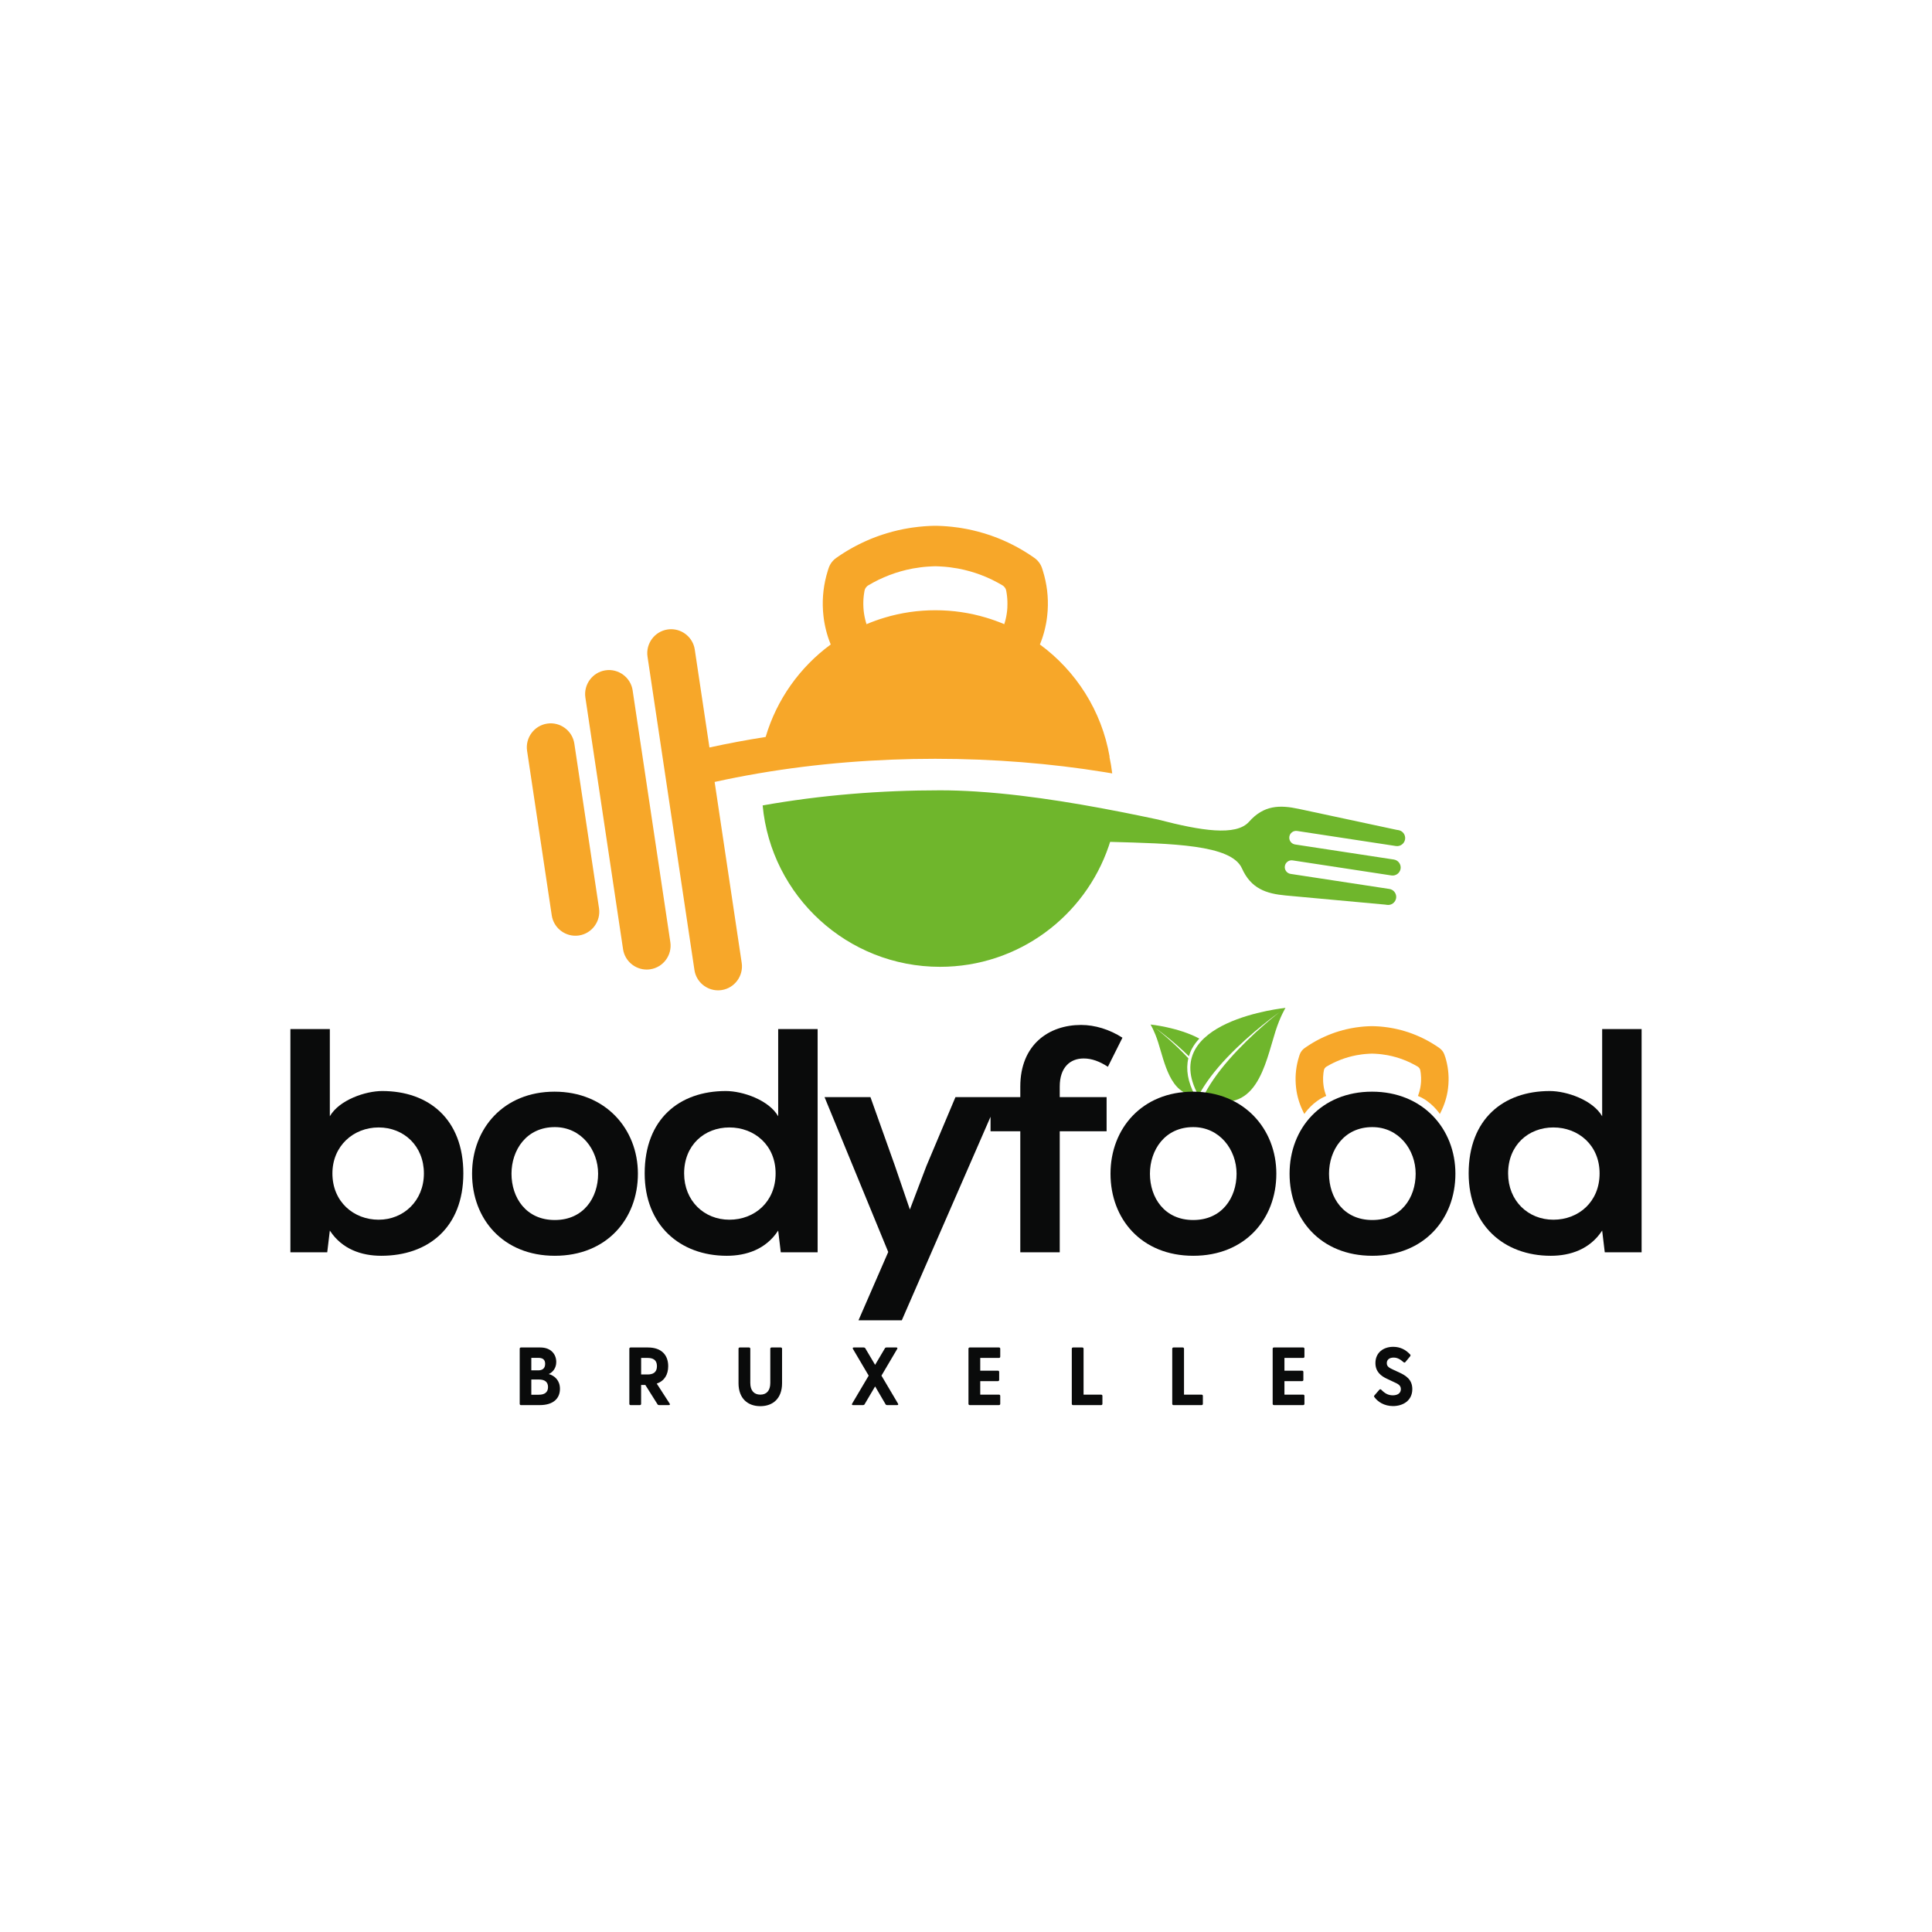
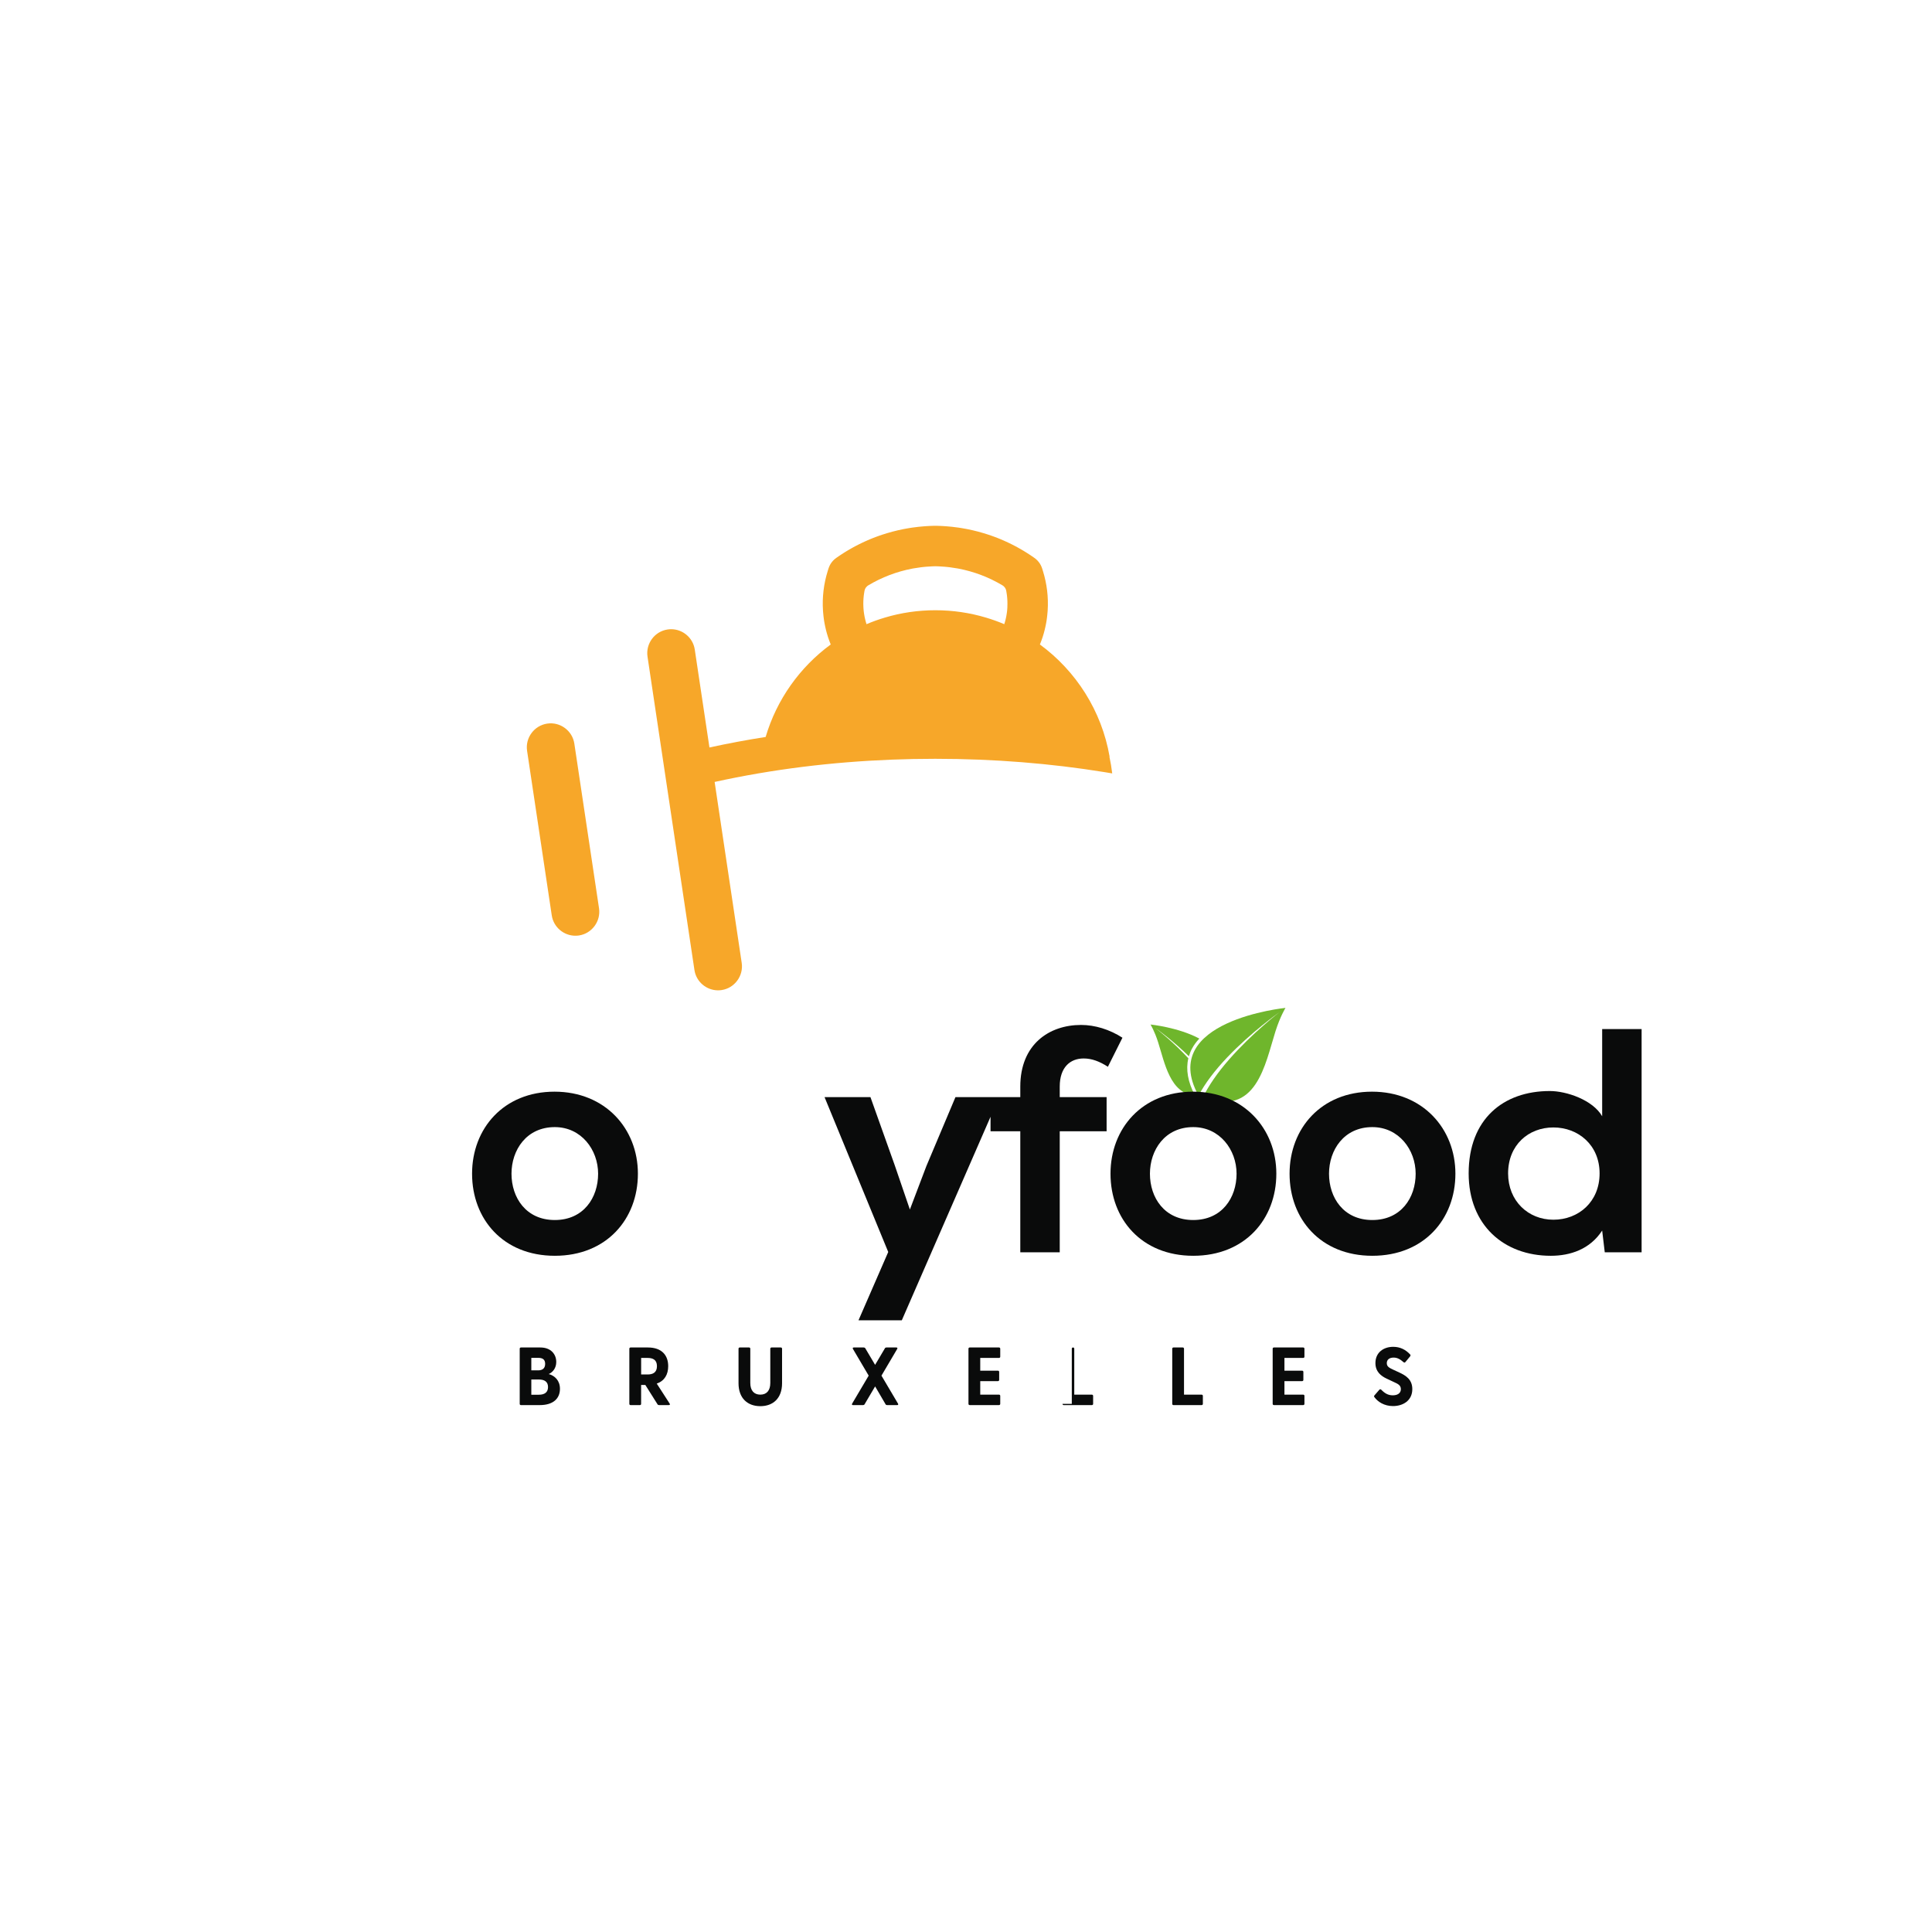
<svg xmlns="http://www.w3.org/2000/svg" id="logo_vertical_black" version="1.1" viewBox="0 0 1080 1080">
  <defs>
    <style>
      .st0 {
        fill-rule: evenodd;
      }

      .st0, .st1 {
        fill: #6fb62c;
      }

      .st2 {
        fill: #0a0b0b;
      }

      .st3 {
        fill: #f7a729;
      }
    </style>
  </defs>
  <g>
-     <path class="st0" d="M781.68,464.03l-.88-.13-54.78-11.73c-10.66-2.29-19.59-2.11-27.82,7.21-7.25,8.19-27.04,4.93-50.42-1.13h0s-.06-.03-.08-.04c-.09-.02-.18-.04-.27-.06-27.3-5.81-58.55-11.75-88.37-14.61-4.49-.43-8.94-.79-13.36-1.07-6.88-.44-13.64-.68-20.21-.68-33.15,0-66.5,2.63-99.17,8.45,4.72,50.61,47.31,90.22,99.17,90.22,43.81,0,80.99-28.29,94.33-67.57.26-.75.51-1.52.74-2.28,34.32.96,67.69,1.46,73.67,14.78,5.09,11.37,13.55,14.17,24.42,15.18l55.78,5.12.88.13c2.44.38,4.75-1.32,5.13-3.77.04-.23.05-.44.05-.67,0-2.18-1.6-4.12-3.83-4.45l-55.22-8.42c-2.07-.32-3.53-2.28-3.2-4.35.31-2.07,2.28-3.53,4.35-3.2l55.22,8.42c2.44.37,4.75-1.32,5.13-3.77h0c.37-2.45-1.33-4.76-3.77-5.13l-55.22-8.42c-2.07-.32-3.53-2.27-3.2-4.35.32-2.08,2.28-3.52,4.35-3.2l55.22,8.42c2.44.38,4.75-1.33,5.13-3.78.37-2.44-1.33-4.75-3.77-5.12Z" />
    <g>
      <path class="st3" d="M321.07,415.75c-1.07-7.28-7.92-12.35-15.19-11.25-7.25,1.08-12.33,7.92-11.24,15.2l13.79,91.98c.98,6.62,6.73,11.4,13.23,11.4.65,0,1.3-.05,1.96-.14,7.25-1.08,12.31-7.92,11.24-15.19l-13.79-91.99Z" />
-       <path class="st3" d="M353.66,385.95c-1.07-7.25-7.92-12.33-15.19-11.24-7.25,1.08-12.31,7.93-11.24,15.2l21.06,140.69c.98,6.6,6.73,11.39,13.22,11.39.65,0,1.31-.06,1.97-.15,7.28-1.07,12.34-7.92,11.24-15.19l-21.07-140.7Z" />
      <path class="st3" d="M620.28,422.99c-4.44-25.67-18.8-47.93-38.97-62.73.12-.29.24-.58.36-.88.14-.38.28-.76.43-1.14.08-.23.17-.46.25-.7.1-.29.21-.59.31-.88.1-.29.19-.59.29-.89.19-.59.36-1.19.54-1.79.17-.6.33-1.2.48-1.81.15-.6.29-1.2.42-1.81.12-.54.23-1.07.33-1.62.05-.23.09-.46.13-.7.02-.14.05-.29.07-.43.05-.3.1-.59.15-.89,0-.03,0-.06.01-.09.04-.29.09-.58.12-.87.05-.3.08-.6.12-.9,0-.02,0-.04,0-.06.04-.29.07-.59.1-.88,0,0,0-.02,0-.03.03-.3.07-.61.09-.91.02-.26.05-.53.07-.79,0-.08,0-.15.02-.23.02-.22.03-.45.05-.67.48-7.39-.39-14.92-2.68-22.22l-.41-1.31c-.1-.3-.2-.59-.32-.88-.12-.29-.25-.57-.39-.85-.14-.27-.29-.54-.45-.81-.81-1.31-1.88-2.45-3.16-3.35-.01,0-.02-.02-.03-.02-.48-.34-.97-.68-1.46-1.01-.02-.01-.03-.02-.05-.03-.47-.32-.95-.63-1.42-.95-.05-.02-.09-.06-.14-.09-.45-.29-.9-.58-1.35-.86-.07-.05-.15-.09-.22-.14-.39-.24-.78-.48-1.17-.72-.14-.09-.28-.17-.42-.25-.31-.19-.63-.38-.95-.56-.38-.22-.77-.45-1.16-.66-.37-.21-.75-.42-1.12-.63-.45-.25-.9-.49-1.36-.73-.53-.29-1.07-.56-1.61-.83-.5-.25-1-.5-1.51-.74-.06-.03-.12-.06-.18-.09-.52-.25-1.03-.49-1.55-.73-.02,0-.03-.02-.05-.02-.54-.25-1.08-.49-1.63-.73-.51-.23-1.02-.45-1.54-.66-.08-.04-.16-.07-.24-.1-.52-.21-1.04-.42-1.56-.63-.56-.22-1.12-.43-1.69-.64-.56-.21-1.13-.41-1.69-.61-.57-.2-1.14-.39-1.71-.58-.86-.29-1.71-.56-2.58-.81-4.03-1.21-8.13-2.16-12.31-2.84-.59-.1-1.19-.19-1.79-.28-1.19-.18-2.4-.33-3.6-.45-.86-.1-1.72-.18-2.59-.24-.13-.01-.26-.02-.39-.03-.52-.04-1.03-.07-1.55-.11-.61-.04-1.21-.07-1.82-.1-.59-.02-1.19-.05-1.78-.06h-.05c-.29-.02-.58-.02-.88-.02-.07,0-.15,0-.23,0-.07,0-.15,0-.23,0-.29,0-.59,0-.88.02h-.05c-.59.02-1.19.04-1.78.06-.61.02-1.21.06-1.82.1-.52.03-1.03.07-1.55.11-.13.01-.26.02-.39.03-.87.07-1.73.15-2.59.24-1.21.13-2.41.28-3.6.45-.6.09-1.19.18-1.79.28-4.17.68-8.28,1.63-12.31,2.84-.86.26-1.72.53-2.58.81-.57.19-1.14.38-1.71.58-.57.2-1.13.4-1.69.61-.57.21-1.12.43-1.69.64-.52.21-1.04.41-1.56.63-.08.03-.16.07-.24.1-.52.21-1.03.43-1.54.66-.55.24-1.09.48-1.63.73-.02,0-.03.01-.05.02-.52.24-1.03.48-1.55.73-.06.03-.12.06-.18.09-.5.24-1,.49-1.51.74-.54.27-1.07.55-1.61.83-.46.24-.91.48-1.36.73-.38.21-.75.41-1.12.63-.39.21-.77.44-1.16.66-.32.18-.63.37-.95.56-.14.08-.28.17-.42.25-.39.24-.78.48-1.17.72-.07.05-.15.09-.22.14-.45.28-.9.57-1.35.86-.05.03-.09.06-.14.09-.48.31-.95.63-1.42.95-.02.01-.03.02-.05.03-.49.33-.98.67-1.46,1.01-.02.01-.03.02-.05.03-1.28.9-2.35,2.04-3.15,3.35-.16.26-.31.53-.45.81-.14.28-.27.56-.39.85-.12.29-.22.58-.32.88l-.41,1.31c-2.29,7.3-3.16,14.83-2.68,22.22.01.22.03.44.05.67,0,.07.01.15.02.23.02.26.05.52.07.79.02.31.06.61.09.91,0,.01,0,.02,0,.03.03.29.06.59.1.88,0,.02,0,.04,0,.06.04.3.07.6.12.9.04.29.08.58.12.87,0,.03,0,.06.01.09.05.3.09.59.15.89.02.14.05.29.07.43.04.24.08.47.13.7.1.54.21,1.08.33,1.62.13.61.27,1.21.42,1.81.15.61.31,1.21.48,1.81.17.6.35,1.2.54,1.79.1.3.19.59.29.89.1.3.2.59.31.88.08.24.17.47.25.7.14.38.28.76.43,1.14.11.29.24.58.35.87-17.22,12.63-30.19,30.71-36.38,51.7-.11.02-.24.04-.35.06-10.42,1.63-20.76,3.57-31.05,5.82l-.02-.02-8.2-54.71c-.98-6.61-6.72-11.38-13.22-11.38-.65,0-1.31.06-1.97.15-7.25,1.07-12.31,7.92-11.23,15.18l26.23,175.16c.98,6.61,6.72,11.38,13.22,11.38.65,0,1.31-.06,1.97-.15,7.25-1.07,12.31-7.92,11.24-15.18l-15.14-101.16c7.96-1.75,15.96-3.32,24-4.7.25-.05.52-.08.77-.13,32.53-5.55,65.63-8.11,98.55-8.11s64.75,2.61,94.43,7.42c1.38.22,2.74.44,4.1.68.13.02.26.05.4.07-.37-3.17-.9-6.29-1.56-9.35ZM563.14,339.17c0,.3-.03.59-.05.9-.02.3-.04.59-.07.89-.02.3-.06.59-.09.89-.03.3-.07.59-.12.89-.04.29-.08.59-.14.88-.05.29-.1.58-.15.88,0,0,0,0,0,.01-.06.29-.12.58-.18.87-.06.29-.13.58-.2.87-.07.28-.14.56-.21.84-.15.58-.32,1.16-.5,1.74,0,.03-.02.06-.03.09-3.34-1.41-6.77-2.65-10.29-3.69-8.94-2.67-18.42-4.1-28.22-4.1s-19.26,1.42-28.18,4.09c-3.53,1.04-6.97,2.28-10.33,3.7,0-.03-.02-.06-.03-.09-.18-.58-.35-1.16-.5-1.74-.07-.28-.14-.56-.21-.84-.07-.29-.14-.58-.2-.87-.06-.29-.12-.58-.18-.87h0c-.05-.3-.11-.59-.15-.89-.05-.29-.09-.59-.14-.88-.04-.29-.08-.59-.12-.89s-.07-.59-.09-.89c-.03-.3-.05-.59-.07-.89-.02-.3-.04-.59-.05-.9-.1-2.09-.03-4.18.22-6.28.03-.3.07-.59.12-.89.08-.59.18-1.18.29-1.77.05-.26.12-.5.21-.74.02-.06.05-.12.07-.19.09-.21.2-.42.33-.62.04-.07.08-.13.13-.2.19-.26.4-.5.63-.71.12-.11.24-.21.36-.3.13-.09.26-.19.4-.27,7.59-4.53,15.86-7.67,24.48-9.32.24-.05.48-.09.71-.13,1.37-.25,2.75-.46,4.13-.63.25-.03.5-.06.75-.09.44-.05.88-.1,1.32-.14.38-.04.76-.07,1.14-.1.9-.07,1.8-.14,2.7-.17.37-.02.74-.03,1.11-.05.37-.01.74-.02,1.12-.03h.04c.37,0,.74.02,1.12.03.37,0,.74.02,1.11.05.9.04,1.8.1,2.7.17.38.03.76.07,1.14.1.44.04.88.09,1.32.14.25.03.5.06.75.09,1.38.17,2.76.38,4.13.63.24.04.48.09.71.13,8.63,1.65,16.89,4.79,24.48,9.32.14.08.27.17.4.27.13.1.25.19.36.3.24.21.45.46.63.71.05.07.09.13.13.2.13.2.24.4.33.62.02.06.05.12.07.19.09.24.16.48.21.73.11.59.21,1.19.29,1.79.05.3.08.59.12.89.25,2.09.32,4.19.22,6.28Z" />
    </g>
  </g>
  <g>
-     <path class="st3" d="M807.82,590.75l-.28-.89c-.06-.2-.13-.4-.22-.6-.08-.2-.17-.39-.26-.58-.09-.19-.2-.37-.3-.55-.55-.89-1.28-1.67-2.15-2.28,0,0-.01-.01-.02-.02-.33-.23-.66-.46-.99-.69-.01,0-.02-.01-.03-.02-.32-.22-.64-.43-.97-.64-.03-.02-.06-.04-.09-.06-.3-.2-.61-.39-.92-.58-.05-.03-.1-.06-.15-.1-.26-.17-.53-.33-.8-.49-.1-.06-.19-.12-.28-.17-.21-.13-.43-.26-.64-.38-.26-.15-.52-.3-.79-.45-.25-.15-.51-.29-.76-.43-.31-.17-.62-.33-.93-.5-.36-.19-.73-.38-1.09-.56-.34-.17-.68-.34-1.03-.51-.04-.02-.08-.04-.12-.06-.35-.17-.7-.33-1.05-.49-.01,0-.02-.01-.03-.01-.37-.17-.74-.33-1.11-.49-.35-.15-.7-.3-1.05-.45-.05-.03-.11-.04-.16-.07-.35-.15-.7-.29-1.06-.43-.38-.15-.76-.29-1.15-.44-.38-.14-.77-.28-1.15-.42-.38-.13-.77-.27-1.16-.4-.58-.19-1.17-.38-1.75-.55-2.74-.82-5.53-1.47-8.37-1.93-.4-.06-.81-.13-1.22-.19-.81-.12-1.63-.22-2.45-.31-.58-.06-1.17-.12-1.76-.17-.09,0-.18-.02-.27-.02-.35-.03-.7-.05-1.05-.07-.41-.03-.83-.05-1.24-.06-.4-.02-.81-.03-1.21-.04h-.03c-.2-.01-.4-.02-.6-.02-.05,0-.1,0-.15,0-.05,0-.1,0-.15,0-.2,0-.4,0-.6.02h-.03c-.4.01-.81.03-1.21.04-.41.02-.83.04-1.24.06-.35.02-.7.05-1.05.07-.09,0-.18.01-.27.02-.59.04-1.18.1-1.76.17-.82.09-1.64.19-2.45.31-.41.06-.81.12-1.22.19-2.84.46-5.63,1.11-8.37,1.93-.59.17-1.17.36-1.75.55-.39.13-.78.26-1.16.4-.38.13-.77.27-1.15.42-.38.14-.76.29-1.15.44-.35.14-.71.28-1.06.43-.05.02-.11.04-.16.07-.35.14-.7.29-1.05.45-.37.16-.74.33-1.11.49-.01,0-.02,0-.03.01-.35.16-.7.33-1.05.49-.04.02-.08.04-.12.06-.34.17-.68.33-1.03.51-.37.18-.73.37-1.09.56-.31.16-.62.33-.93.5-.26.14-.51.28-.76.43-.26.15-.53.3-.79.45-.22.12-.43.25-.64.38-.09.06-.19.11-.28.17-.27.16-.53.32-.8.49-.05.03-.1.06-.15.1-.31.19-.62.39-.92.58-.03.02-.06.04-.09.06-.32.21-.65.43-.97.64-.01,0-.02.02-.03.02-.33.22-.67.45-.99.69-.01,0-.02.01-.03.02-.87.61-1.6,1.38-2.14,2.27-.11.18-.21.36-.3.55-.1.19-.19.38-.26.58-.08.19-.15.39-.22.6l-.28.89c-1.56,4.96-2.15,10.08-1.82,15.11,0,.15.02.3.03.45,0,.05,0,.1.01.15.01.18.03.36.05.54.02.21.04.42.06.62,0,0,0,.01,0,.02.02.2.04.4.07.6,0,.01,0,.03,0,.04.03.2.05.41.08.61.03.2.06.39.08.59,0,.02,0,.04,0,.06.03.2.06.4.1.6.01.1.03.2.05.29.03.16.06.32.09.47.07.37.14.73.22,1.1.09.41.19.82.29,1.23.1.41.21.82.33,1.23.12.41.24.81.37,1.22.06.2.13.4.2.6.07.2.14.4.21.6.06.16.11.32.17.47.09.26.19.52.29.78.13.34.27.67.41,1.01.26.63.54,1.25.84,1.87.05.1.1.21.15.32.05.1.1.21.15.31h0c.18.36.37.72.56,1.08,0,0,1.24-1.91,3.52-4.17,2.09-2.08,5.06-4.45,8.72-5.9v.03c-.06-.19-.13-.38-.2-.57-.14-.38-.27-.77-.39-1.15-.12-.39-.24-.79-.34-1.19-.05-.19-.1-.38-.14-.57-.05-.2-.09-.39-.13-.59-.04-.2-.08-.4-.12-.59h0c-.04-.21-.07-.4-.1-.6-.03-.2-.06-.4-.09-.6-.03-.2-.05-.4-.08-.6-.03-.2-.05-.4-.06-.6-.02-.2-.04-.4-.05-.61-.01-.2-.03-.4-.04-.61-.07-1.42-.02-2.85.15-4.27.02-.2.05-.4.08-.61.05-.4.12-.8.2-1.2.03-.17.08-.34.14-.51.01-.04.03-.08.05-.13.06-.15.14-.29.22-.42.03-.04.06-.09.09-.13.13-.18.27-.34.43-.49.08-.07.16-.14.25-.21.09-.06.18-.13.27-.18,5.16-3.08,10.78-5.22,16.64-6.34.16-.03.32-.06.48-.09.93-.17,1.87-.31,2.81-.43.17-.02.34-.04.51-.06.3-.04.6-.07.9-.1.26-.03.52-.05.78-.07.61-.05,1.22-.09,1.84-.12.25-.01.5-.02.76-.03.25,0,.51-.01.76-.02h.03c.25,0,.51.01.76.02.25,0,.5.02.76.03.61.03,1.22.07,1.84.12.26.02.52.04.78.07.3.03.6.06.9.1.17.02.34.04.51.06.94.12,1.88.26,2.81.43.16.03.32.06.48.09,5.86,1.12,11.48,3.26,16.64,6.34.1.06.19.12.27.18.09.06.17.13.25.21.16.15.31.31.43.49.03.04.06.09.09.13.09.13.16.28.22.42.02.04.03.08.05.13.06.16.11.32.14.49.08.4.14.81.2,1.22.03.2.06.4.08.61.17,1.42.22,2.85.15,4.27,0,.2-.02.4-.04.61-.01.2-.03.4-.05.61-.02.2-.04.4-.06.6-.02.2-.05.4-.08.6-.03.2-.06.4-.09.6-.03.2-.06.4-.1.6,0,0,0,0,0,0-.04.2-.08.4-.12.59-.04.2-.09.4-.13.59-.04.19-.09.38-.14.57-.1.4-.22.79-.34,1.19-.12.39-.25.77-.39,1.15-.07.19-.14.38-.22.57v-.03c3.68,1.44,6.65,3.82,8.74,5.9,2.27,2.26,3.52,4.17,3.52,4.17.19-.36.38-.72.56-1.09h0c.05-.1.1-.21.15-.31.05-.1.1-.21.15-.32.29-.62.57-1.24.84-1.87.14-.33.28-.67.41-1.01.1-.26.19-.52.29-.78.06-.16.11-.31.17-.47.07-.2.14-.4.21-.6.06-.2.13-.4.2-.6.13-.4.25-.81.37-1.22.12-.41.22-.82.33-1.23.1-.41.2-.82.29-1.23.08-.37.15-.73.22-1.1.03-.16.06-.31.09-.47.02-.1.03-.19.05-.29.04-.2.07-.4.1-.6,0-.02,0-.04,0-.06.03-.2.06-.39.08-.59.03-.21.06-.41.08-.61,0-.01,0-.03,0-.04.03-.2.05-.4.07-.6,0,0,0-.01,0-.02.02-.21.04-.41.06-.62.02-.18.03-.36.05-.54,0-.05,0-.1.01-.15.01-.15.02-.3.03-.45.33-5.03-.27-10.14-1.82-15.11Z" />
    <g>
      <path class="st1" d="M664.3,591.59c-4.03-4.33-8.19-8.25-11.57-11.21-4.11-3.6-7.01-5.81-7.01-5.81,0,0,2.99,2.09,7.24,5.53,3.38,2.73,7.55,6.34,11.65,10.36.43-1.41.94-2.8,1.65-4.14,1.1-2.09,2.52-3.99,4.17-5.75-11.75-6.3-27.28-7.86-27.28-7.86,0,0,2.23,3.57,4.25,9.93,3.61,11.35,6.75,28.93,20.54,29.65-3.94-7.51-5.14-14.45-3.64-20.71Z" />
      <path class="st1" d="M669.84,612.17c.09.04.17.07.26.11.39-.75.79-1.51,1.25-2.27.5-.86,1.02-1.75,1.6-2.62.56-.89,1.16-1.79,1.8-2.69.61-.91,1.28-1.82,1.98-2.73,2.75-3.65,5.91-7.34,9.26-10.85,6.68-7.02,13.98-13.39,19.61-17.93,5.63-4.56,9.58-7.32,9.58-7.32,0,0-3.83,2.92-9.27,7.7-5.44,4.76-12.45,11.39-18.77,18.61-3.17,3.6-6.14,7.37-8.68,11.05-.64.92-1.26,1.83-1.82,2.74-.59.9-1.14,1.79-1.64,2.68-.53.87-1,1.74-1.44,2.59-.39.7-.72,1.39-1.04,2.06,29.89,11.68,34.7-18.6,40.46-36.73,2.67-8.41,5.62-13.15,5.62-13.15,0,0-71.41,7.15-48.76,48.76Z" />
    </g>
    <g>
-       <path class="st2" d="M184.38,575.26v48.73c5.24-9.1,19.88-14.1,29.27-14.1,26.02,0,45.36,15.71,45.36,46.05s-19.7,46.05-45.9,46.05c-10.84,0-21.87-3.57-28.73-14.1l-1.45,12.14h-20.6v-124.77h22.05ZM185.82,655.95c0,15.89,11.93,25.88,25.84,25.88s25.3-10.53,25.3-25.88-11.2-25.7-25.3-25.7-25.84,10.35-25.84,25.7Z" />
      <path class="st2" d="M356.59,656.12c0,25.35-17.53,45.87-46.44,45.87s-46.26-20.53-46.26-45.87,17.71-45.87,46.08-45.87,46.62,20.71,46.62,45.87ZM285.93,656.12c0,13.39,8.13,25.88,24.21,25.88s24.21-12.49,24.21-25.88-9.4-26.06-24.21-26.06c-15.9,0-24.21,12.85-24.21,26.06Z" />
-       <path class="st2" d="M457.06,575.26v124.77h-20.6l-1.45-12.14c-6.87,10.53-17.89,14.1-28.73,14.1-26.2,0-45.9-17.14-45.9-46.05,0-30.35,19.34-46.05,45.36-46.05,9.4,0,24.03,5,29.27,14.1v-48.73h22.05ZM382.43,655.95c0,15.35,11.2,25.88,25.3,25.88s25.84-10,25.84-25.88-11.93-25.7-25.84-25.7-25.3,9.82-25.3,25.7Z" />
      <path class="st2" d="M605.77,591.69c4.52,0,8.86,1.61,13.55,4.64l8.13-16.24c-7.23-4.64-15.36-7.14-23.13-7.14-17.89,0-33.97,10.89-33.97,34.45v5.89h-16.63s-19.61,0-19.61,0l-16.26,38.56-9.22,24.28-8.49-24.81-13.55-38.02h-25.66l35.6,86.57-16.63,38.2h24.21l49.61-113.79v8.11h16.63v67.65h22.05v-67.65h26.2v-19.1h-26.2v-5.89c0-10.71,5.78-15.71,13.37-15.71Z" />
      <path class="st2" d="M713.48,656.12c0,25.35-17.53,45.87-46.44,45.87s-46.26-20.53-46.26-45.87,17.71-45.87,46.08-45.87,46.62,20.71,46.62,45.87ZM642.82,656.12c0,13.39,8.13,25.88,24.21,25.88s24.22-12.49,24.22-25.88-9.4-26.06-24.22-26.06c-15.9,0-24.21,12.85-24.21,26.06Z" />
      <path class="st2" d="M813.58,656.12c0,25.35-17.53,45.87-46.44,45.87s-46.26-20.53-46.26-45.87,17.71-45.87,46.08-45.87,46.62,20.71,46.62,45.87ZM742.93,656.12c0,13.39,8.13,25.88,24.21,25.88s24.22-12.49,24.22-25.88-9.4-26.06-24.22-26.06c-15.9,0-24.21,12.85-24.21,26.06Z" />
      <path class="st2" d="M917.67,575.26v124.77h-20.6l-1.45-12.14c-6.87,10.53-17.89,14.1-28.73,14.1-26.2,0-45.9-17.14-45.9-46.05,0-30.35,19.34-46.05,45.36-46.05,9.4,0,24.03,5,29.27,14.1v-48.73h22.05ZM843.04,655.95c0,15.35,11.2,25.88,25.3,25.88s25.84-10,25.84-25.88-11.93-25.7-25.84-25.7-25.3,9.82-25.3,25.7Z" />
    </g>
  </g>
  <g>
    <path class="st2" d="M290.52,784.77v-30.83c0-.41.28-.69.69-.69h10.86c5.89,0,8.88,3.77,8.88,8.1,0,3.41-1.93,5.75-4.23,6.76,3.36.88,6.3,3.59,6.3,8.24,0,5.38-3.68,9.11-11.32,9.11h-10.49c-.41,0-.69-.28-.69-.69ZM300.78,766.04c2.44,0,3.96-1.1,3.96-3.64s-1.52-3.36-3.96-3.36h-3.77v6.99h3.77ZM301.24,779.66c3.17,0,5.11-1.33,5.11-4.28s-1.93-4.23-5.11-4.23h-4.23v8.51h4.23Z" />
    <path class="st2" d="M367.55,785l-6.81-10.81h-2.35v10.58c0,.41-.28.69-.69.69h-5.2c-.41,0-.69-.28-.69-.69v-30.83c0-.41.28-.69.69-.69h9.71c7.64,0,11.32,4.28,11.32,10.44,0,4.69-2.07,8.24-6.4,9.75l7.22,11.18c.32.51.09.83-.46.83h-5.52c-.37,0-.64-.14-.83-.46ZM361.99,768.34c2.81,0,5.25-.97,5.25-4.65s-2.44-4.6-5.25-4.6h-3.59v9.25h3.59Z" />
    <path class="st2" d="M412.84,773.22v-19.28c0-.41.28-.69.69-.69h5.2c.41,0,.69.28.69.69v19.14c0,4.23,2.07,6.53,5.61,6.53s5.57-2.3,5.57-6.53v-19.14c0-.41.28-.69.69-.69h5.2c.41,0,.69.28.69.69v19.28c0,8.47-5.06,12.84-12.15,12.84s-12.19-4.37-12.19-12.84Z" />
    <path class="st2" d="M476.35,784.63l9.25-15.64-8.79-14.91c-.28-.51-.09-.83.46-.83h5.57c.37,0,.69.14.87.46l5.48,9.25,5.48-9.25c.14-.32.46-.46.83-.46h5.57c.55,0,.74.32.46.83l-8.79,14.91,9.25,15.64c.28.51.09.83-.46.83h-5.66c-.37,0-.64-.14-.83-.46l-5.84-9.99-5.89,9.99c-.18.32-.46.46-.83.46h-5.66c-.55,0-.74-.32-.46-.83Z" />
    <path class="st2" d="M541.38,784.77v-30.83c0-.41.28-.69.69-.69h16.38c.41,0,.69.28.69.69v4.46c0,.41-.28.69-.69.69h-10.49v7.13h9.89c.41,0,.69.28.69.69v4.46c0,.41-.28.69-.69.69h-9.89v7.55h10.49c.41,0,.69.28.69.69v4.46c0,.41-.28.69-.69.69h-16.38c-.41,0-.69-.28-.69-.69Z" />
-     <path class="st2" d="M599.14,784.77v-30.83c0-.41.28-.69.69-.69h5.2c.41,0,.69.28.69.69v25.68h9.85c.41,0,.69.28.69.69v4.46c0,.41-.28.69-.69.69h-15.74c-.41,0-.69-.28-.69-.69Z" />
+     <path class="st2" d="M599.14,784.77v-30.83c0-.41.28-.69.69-.69c.41,0,.69.28.69.69v25.68h9.85c.41,0,.69.28.69.69v4.46c0,.41-.28.69-.69.69h-15.74c-.41,0-.69-.28-.69-.69Z" />
    <path class="st2" d="M655.29,784.77v-30.83c0-.41.28-.69.69-.69h5.2c.41,0,.69.28.69.69v25.68h9.85c.41,0,.69.28.69.69v4.46c0,.41-.28.69-.69.69h-15.74c-.41,0-.69-.28-.69-.69Z" />
    <path class="st2" d="M711.43,784.77v-30.83c0-.41.28-.69.69-.69h16.38c.41,0,.69.28.69.69v4.46c0,.41-.28.69-.69.69h-10.49v7.13h9.89c.41,0,.69.28.69.69v4.46c0,.41-.28.69-.69.69h-9.89v7.55h10.49c.41,0,.69.28.69.69v4.46c0,.41-.28.69-.69.69h-16.38c-.41,0-.69-.28-.69-.69Z" />
    <path class="st2" d="M768.27,781c-.23-.32-.23-.64.09-1.01l2.67-3.08c.32-.37.69-.41,1.06-.09,2.02,2.07,3.87,3.17,6.49,3.17s4.51-1.15,4.51-3.45c0-2.16-1.61-2.94-3.87-3.96l-3.91-1.84c-3.41-1.57-6.44-4-6.44-8.79,0-5.84,4.46-9.07,9.94-9.07,3.82,0,6.9,1.52,9.43,4.23.32.32.32.69.05,1.06l-2.62,3.17c-.28.37-.64.46-1.01.18-1.98-1.75-3.59-2.62-5.61-2.62-2.35,0-3.82,1.15-3.82,3.08s1.29,2.62,3.77,3.77l3.31,1.52c3.5,1.66,7.18,3.82,7.18,9.25,0,6.49-5.29,9.48-10.77,9.48-5.02,0-8.56-2.44-10.44-5.02Z" />
  </g>
</svg>